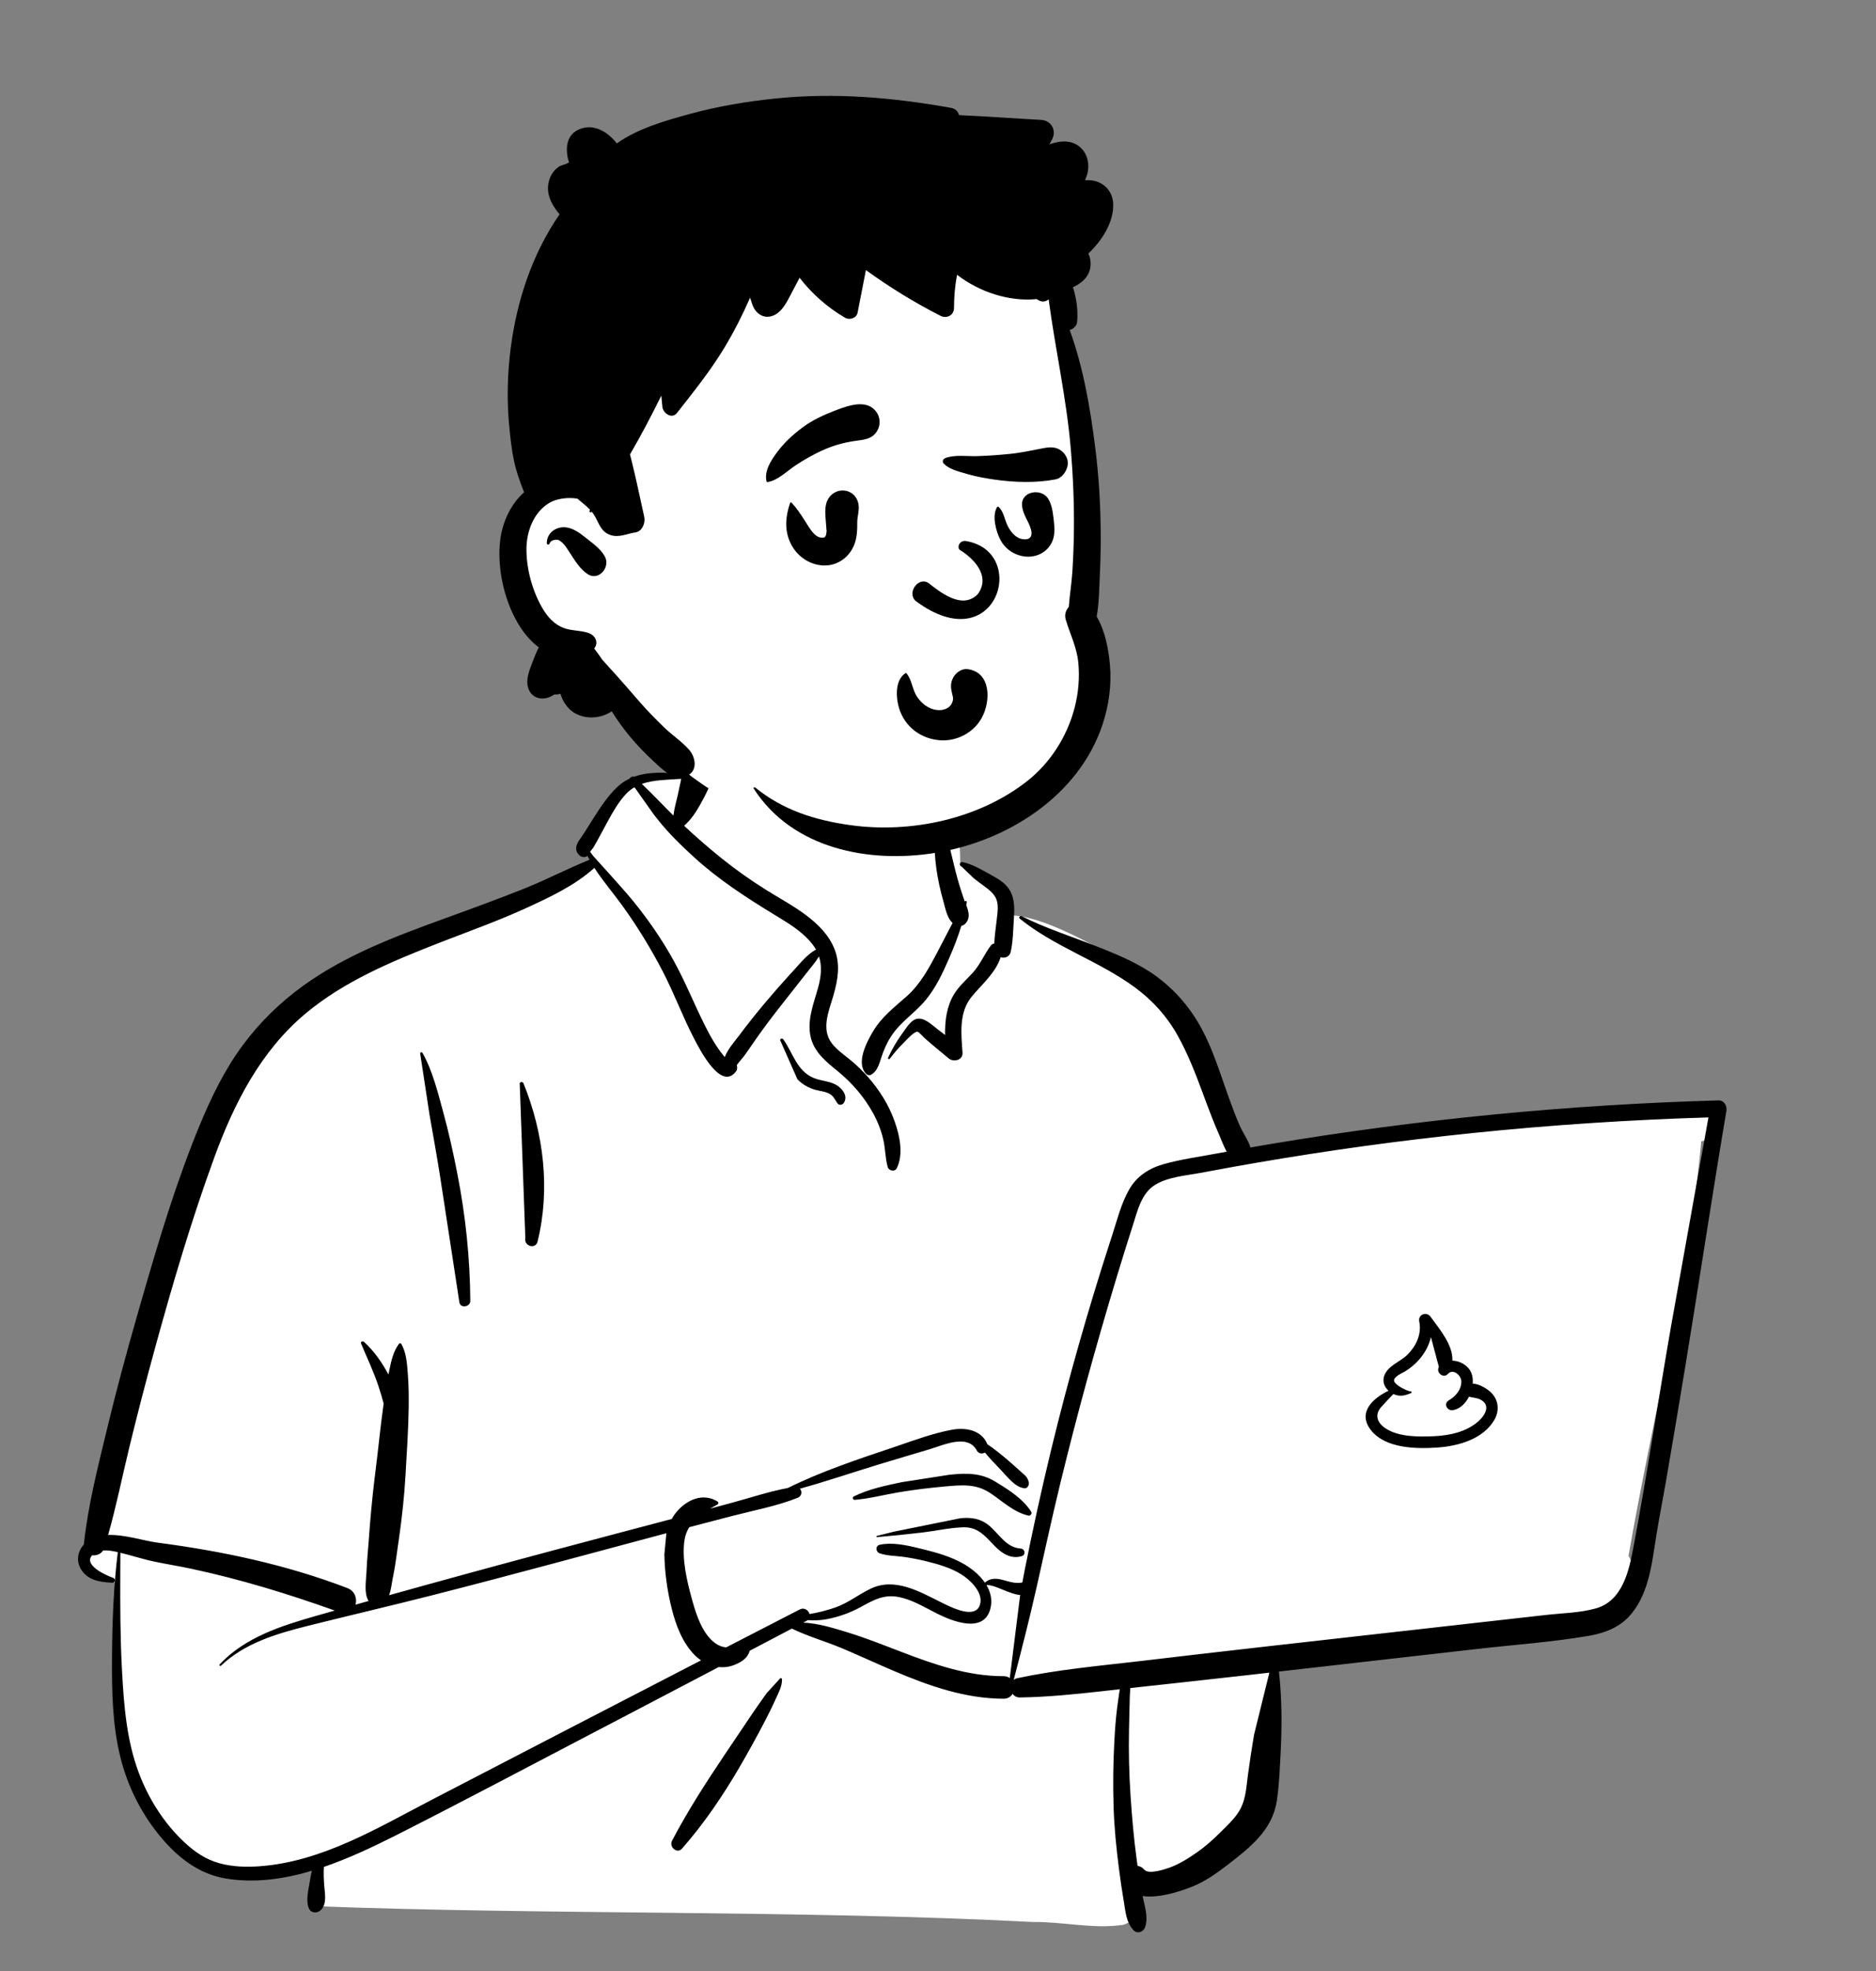
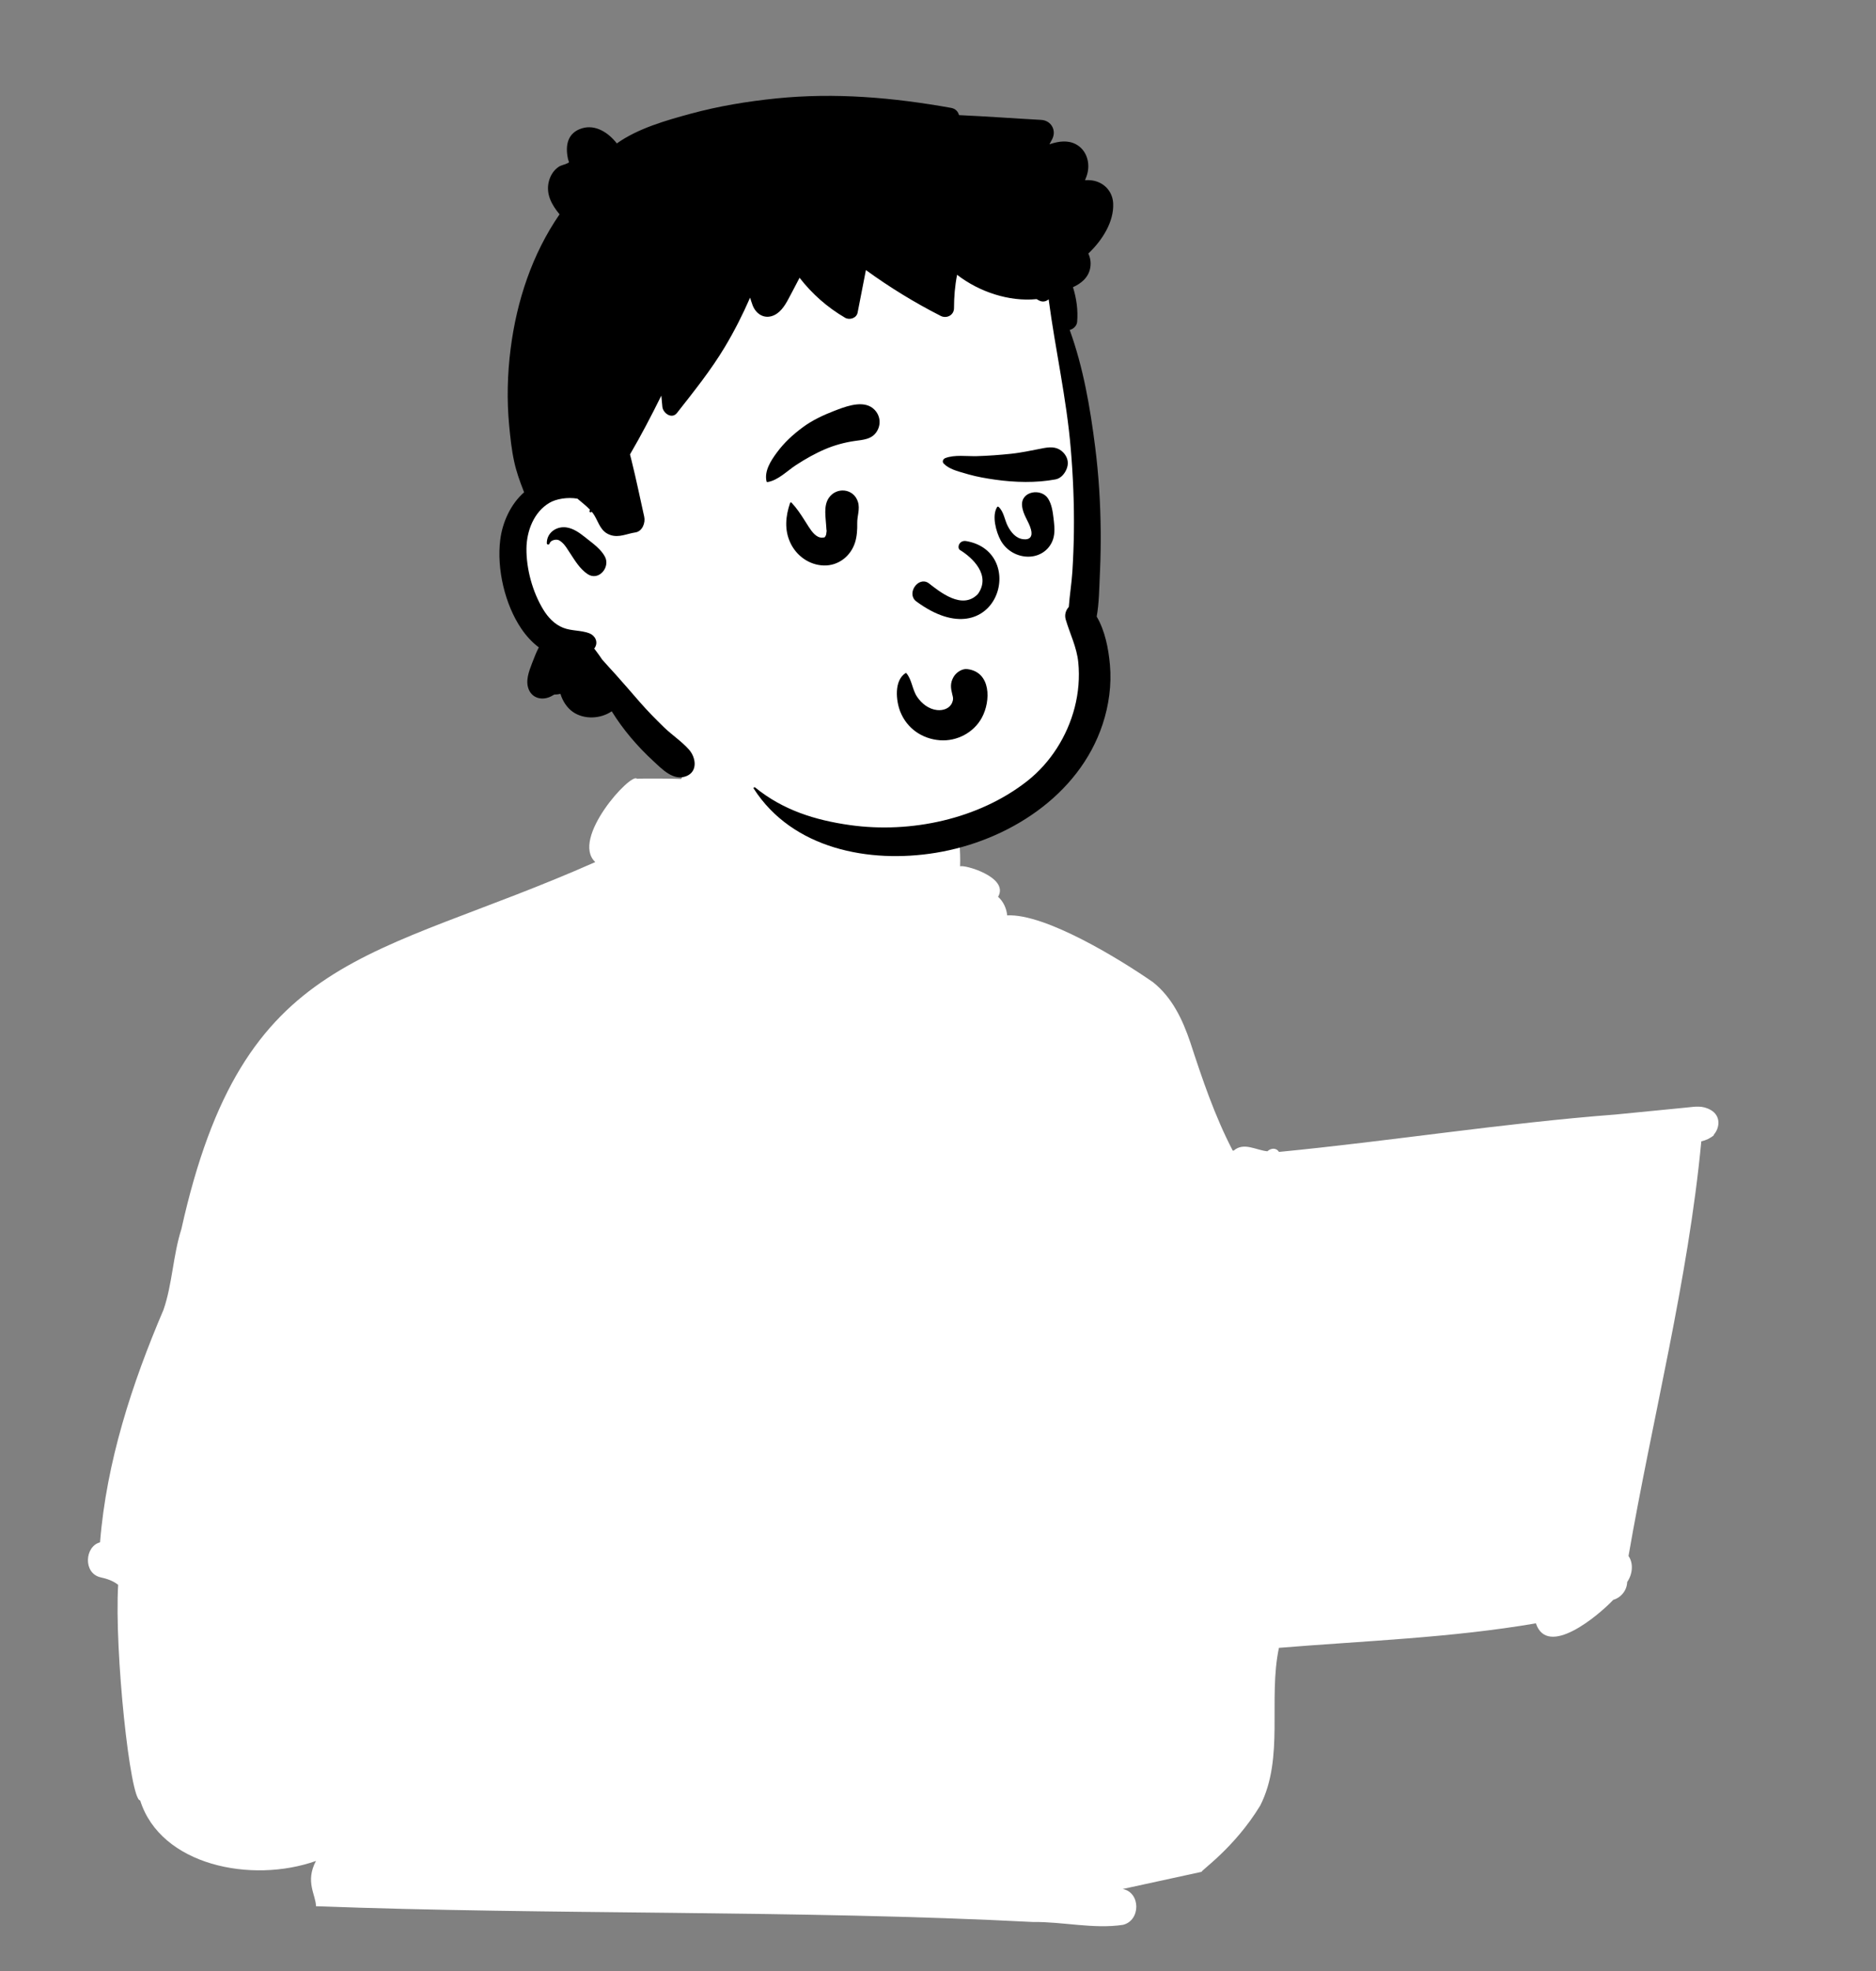
<svg xmlns="http://www.w3.org/2000/svg" width="300" height="315" viewBox="0 0 300 315" fill="none">
  <rect x="0" y="0" width="300" height="315" fill="#808080" stroke="none" />
  <path fill-rule="evenodd" clip-rule="evenodd" d="M269.649 177.009C265.891 177.378 262.132 177.747 258.374 178.117C240.374 179.494 222.382 182.37 204.52 184.096C204.075 183.371 203.205 183.491 202.676 183.994C200.894 183.838 198.896 182.474 197.282 183.893C197.23 183.886 197.177 183.877 197.124 183.872C194.249 178.347 192.262 172.454 190.334 166.553C189.103 162.925 187.447 159.413 184.386 156.977C179.164 153.347 167.196 145.985 161.064 146.294C160.962 145.194 160.45 144.061 159.609 143.329C161.462 140.166 154.055 138.103 153.533 138.47C153.868 127.904 148.904 118.728 137.961 116.624C128.156 114.579 114.211 114.235 108.938 124.495C108.359 124.43 102.434 124.399 101.861 124.463C100.969 123.333 91.181 134.044 95.193 137.774C59.326 153.662 38.932 151.766 29.005 196.431C27.663 200.627 27.565 205.219 26.148 209.321C21.106 221.111 17.017 233.664 15.999 246.492C13.541 247.123 13.258 251.463 16.105 252.091C17.193 252.331 18.102 252.659 18.895 253.281C18.276 263.793 20.814 287.807 22.414 287.733C25.676 298.129 40.226 301.063 50.527 297.41C48.751 300.755 50.527 302.858 50.527 304.646C87.593 306.05 128.12 305.241 165.175 307.167C169.915 307.1 174.9 308.333 179.576 307.623C182.427 306.939 182.432 302.449 179.54 301.894L192.176 299.146C191.894 299.039 197.385 295.382 201.536 288.547C205.399 280.901 202.77 271.671 204.52 263.354C218.192 262.235 232.09 261.756 245.612 259.437C247.455 264.961 255.436 258.355 257.973 255.697C257.97 255.693 257.967 255.689 257.964 255.685C259.192 255.349 260.176 254.197 260.209 252.832C261.07 251.6 261.251 249.864 260.425 248.674C264.21 226.806 269.979 204.479 272.064 182.407C272.801 182.243 273.496 181.92 274.084 181.421L274.036 181.373C275.034 180.26 275.228 178.338 273.565 177.392C272.224 176.629 271.104 176.866 269.649 177.009Z" fill="white" />
-   <path fill-rule="evenodd" clip-rule="evenodd" d="M109.621 122.111C110.738 119.301 114.513 120.393 114.092 123.346C113.841 125.114 112.873 126.982 112.004 128.532C111.297 129.794 110.49 131.025 109.396 131.971C111.344 133.791 113.365 135.544 115.438 137.208C117.7 139.025 120.079 140.699 122.537 142.237C124.693 143.587 126.946 144.782 128.978 146.322C130.868 147.754 132.589 149.475 133.465 151.722C134.398 154.116 133.993 156.587 133.306 158.979L133.227 159.249C132.525 161.619 131.31 164.475 132.995 166.707C133.852 167.844 135.099 168.649 136.176 169.557C137.133 170.365 138.031 171.243 138.855 172.186C140.652 174.243 142.113 176.556 143.035 179.135L143.117 179.369C143.907 181.651 144.485 184.447 143.417 186.688C143.111 187.33 142.123 187.121 141.951 186.496C141.563 185.079 141.583 183.595 141.258 182.158C140.919 180.664 140.356 179.245 139.621 177.903C138.197 175.307 136.27 173.089 133.992 171.214L133.31 170.659C131.534 169.199 129.901 167.65 129.541 165.234C129.155 162.648 130.189 160.186 130.854 157.739C131.318 156.034 131.469 154.399 130.968 152.858C130.357 153.858 129.522 154.807 128.861 155.654C127.546 157.341 126.219 159.018 124.894 160.698C123.537 162.421 122.213 164.171 120.952 165.966C120.388 166.769 119.83 167.577 119.273 168.385C118.855 168.993 118.272 169.6 117.816 170.22C117.927 170.552 117.919 170.934 117.718 171.205C115.3 174.476 111.861 167.651 110.964 165.927C109.137 162.416 107.778 158.685 105.945 155.175C104.046 151.535 101.884 147.993 99.474 144.671C98.016 142.661 96.382 140.773 95.049 138.7C91.907 141.553 87.772 143.465 83.975 145.199C79.803 147.105 75.468 148.661 71.19 150.314L69.927 150.805C62.556 153.686 55.005 156.85 48.878 161.967C41.679 167.98 37.42 176.36 34.249 185.038C30.599 195.028 27.579 205.288 24.765 215.541C23.324 220.788 21.957 226.057 20.672 231.344C19.54 236.002 18.602 240.706 17.291 245.316C19.949 245.222 22.981 246.252 25.25 246.55C35.594 247.905 45.798 250.067 55.563 253.808C56.77 254.271 57.119 255.477 56.856 256.455C57.552 256.258 58.247 256.059 58.942 255.863C58.18 254.694 58.544 252.603 58.604 251.307L58.608 251.218C58.669 249.491 58.856 247.762 58.978 246.038C59.209 242.752 59.51 239.489 59.909 236.222L60.011 235.405C60.465 231.85 60.8 228.274 61.294 224.725L61.353 224.319C61.116 223.411 60.84 222.514 60.55 221.621C59.778 219.243 58.688 217.004 57.733 214.7C57.62 214.429 58.006 214.273 58.186 214.436C59.804 215.893 61.089 217.742 62.121 219.675C62.139 219.584 62.154 219.492 62.173 219.401L62.291 218.821C62.581 217.405 62.935 215.915 63.802 214.767C63.895 214.645 64.077 214.619 64.165 214.767C64.995 216.173 65.088 217.955 65.215 219.555C65.36 221.366 65.378 223.2 65.352 225.015C65.303 228.564 65.053 232.122 64.854 235.665C64.659 239.146 64.275 242.583 63.781 246.03L63.687 246.676C63.446 248.317 63.248 249.978 62.93 251.607L62.84 252.051C62.669 252.859 62.565 253.998 62.225 254.945C70.947 252.509 79.683 250.128 88.434 247.79C94.76 246.099 101.092 244.434 107.421 242.758C107.755 242.156 108.171 241.593 108.69 241.089C110.4 239.431 112.666 238.691 114.745 239.968C114.914 240.072 114.928 240.337 114.745 240.437C114.347 240.655 113.948 240.879 113.556 241.112L117.356 240.081C120.197 239.31 123.072 238.347 125.979 237.809C131.335 235.163 137.094 233.247 142.736 231.354L143.401 231.129C146.289 230.143 149.277 229.039 152.261 228.492C154.446 228.092 157.011 228.575 157.889 230.816C159.001 231.55 160.048 232.413 161.058 233.261C161.788 233.874 162.488 234.526 163.199 235.161L163.331 235.276C163.912 235.782 164.373 236.12 164.516 236.925C164.59 237.341 164.326 237.903 163.814 237.847C162.248 237.68 160.974 235.861 159.912 234.776C159.091 233.937 158.264 233.069 157.515 232.147C157.079 232.385 156.48 232.342 156.202 231.815C154.761 229.082 150.813 230.976 148.628 231.624L145.499 232.551C143.934 233.016 142.37 233.483 140.809 233.958C136.517 235.262 132.247 236.723 127.917 237.921C128.305 238.348 128.251 239.106 127.515 239.395C124.126 240.727 120.407 241.415 116.886 242.329C114.663 242.906 112.441 243.487 110.22 244.072C109.839 244.689 109.565 245.388 109.45 246.202C109.026 249.194 109.843 252.645 110.64 255.539L110.76 255.97C111.414 258.297 112.377 261.148 114.381 262.617C114.871 262.975 115.494 263.225 116.122 263.281C120.045 261.259 123.968 259.237 127.894 257.218C128.621 256.844 129.293 257.351 129.456 257.953C130.841 257.725 132.222 257.367 133.479 256.939C135.593 256.221 137.243 254.85 139.224 253.902C143.058 252.068 146.973 254.321 150.406 256.033L151.197 256.422C152.736 257.17 155.939 258.607 156.677 256.562C157.391 254.583 155.133 252.468 153.674 251.577C151.936 250.516 149.911 249.947 147.946 249.474C146.824 249.204 145.688 248.983 144.546 248.822C143.25 248.639 141.911 248.667 140.663 248.246C140.043 248.037 139.948 247.051 140.663 246.888C142.584 246.45 144.877 246.928 146.881 247.416L147.929 247.674C149.948 248.17 151.987 248.793 153.827 249.783C155.165 250.503 156.576 251.597 157.499 252.936C158.299 252.191 159.296 252.216 160.335 252.492L160.898 252.649C161.829 252.907 162.583 253.085 163.489 252.906C163.61 252.247 163.732 251.587 163.864 250.927C165.154 244.439 166.569 237.977 168.131 231.549C170.825 220.461 173.941 209.496 177.455 198.642L177.808 197.557C178.618 195.075 179.27 192.37 180.577 190.089C181.813 187.933 183.792 186.691 186.145 186.033C188.814 185.287 191.619 184.896 194.342 184.392C194.949 184.28 195.558 184.173 196.166 184.062C195.653 183.133 195.269 182.079 194.924 181.27L194.863 181.129C194.121 179.435 193.454 177.71 192.81 175.976L192.329 174.672C191.166 171.533 189.967 168.446 188.332 165.509C186.612 162.419 184.33 159.893 181.485 157.802C175.685 153.539 168.693 151.364 163.067 146.808C162.837 146.622 163.132 146.302 163.366 146.42C167.165 148.332 171.266 149.631 175.217 151.187L175.997 151.495C179.119 152.735 182.291 154.085 184.994 156.092C188.008 158.33 190.381 161.11 192.165 164.415C193.923 167.673 195.048 171.32 196.288 174.8L196.62 175.727C197.121 177.118 197.637 178.504 198.23 179.857C198.7 180.931 199.577 182.158 199.976 183.385C201.067 183.195 202.157 183.005 203.249 182.823C226.902 178.868 250.819 176.545 274.789 175.865C275.727 175.838 276.212 176.735 276.074 177.554C273.774 191.175 271.73 204.843 269.487 218.474C268.507 224.423 267.509 230.368 266.487 236.31C265.969 239.321 265.371 242.32 264.88 245.334C264.484 247.769 264.197 250.223 263.517 252.601C262.908 254.734 261.973 256.79 260.436 258.417C258.78 260.171 256.469 261.02 254.142 261.421C248.236 262.439 242.177 262.854 236.223 263.533L204.522 267.144C204.985 271.361 205.019 275.512 204.807 279.778L204.686 282.106C204.587 283.979 204.468 285.855 204.2 287.709C203.863 290.034 202.801 292.003 201.236 293.74C199.799 295.335 198.053 296.696 196.356 298C194.593 299.355 192.772 300.662 190.7 301.499L190.431 301.606C188.613 302.317 185.203 303.417 182.718 303.015C183.043 304.645 183.672 306.397 183.114 308.009C182.856 308.758 181.878 309.131 181.279 308.494C180.092 307.232 180 305.564 179.719 303.917C179.426 302.202 179.174 300.482 178.95 298.758C178.517 295.423 178.18 292.058 178.077 288.696C177.971 285.243 178.012 281.785 178.198 278.335C178.293 276.564 178.412 274.794 178.636 273.033C178.732 272.283 178.83 271.532 178.942 270.783C178.982 270.51 179.028 270.238 179.076 269.967L176.231 270.288C171.868 270.776 167.503 271.217 163.109 271.285C162.589 271.293 162.189 271.056 161.927 270.71C161.648 271.165 161.163 271.49 160.468 271.487C154.332 271.464 148.618 269.455 143.037 267.087C140.224 265.894 137.454 264.601 134.637 263.417C132.008 262.313 129.196 261.524 126.63 260.28L119.887 263.821C119.838 263.996 119.774 264.16 119.707 264.298C119.268 265.196 118.402 265.682 117.518 266.049C116.669 266.402 115.791 266.511 114.934 266.422C109.82 269.106 104.705 271.787 99.587 274.462L94.467 277.134C84.266 282.453 74.106 287.858 63.841 293.052L63.086 293.433C59.54 295.213 55.733 297.018 51.798 298.364C51.728 299.361 51.773 300.331 51.856 301.387L51.876 301.617C51.993 302.864 52.245 304.427 51.246 305.315C50.726 305.777 49.797 305.779 49.444 305.083C48.802 303.82 49.378 301.829 49.581 300.457C49.654 299.969 49.742 299.468 49.871 298.981C45.361 300.326 40.714 300.978 36.123 300.223C31.654 299.488 28.193 296.669 25.402 293.221C22.458 289.582 20.365 285.341 19.242 280.795C17.964 275.621 17.881 270.279 17.911 264.98C17.943 259.337 18.151 253.667 18.837 248.062C18.086 247.885 17.253 247.733 16.494 247.785C16.118 248.388 15.389 248.641 14.73 248.563C13.298 250.145 16.931 251.762 18.093 252.167C18.496 252.307 18.453 252.963 17.988 252.943L17.695 252.93C15.9 252.834 14.047 252.527 12.992 250.857C12.146 249.519 12.4 247.933 13.408 246.842C14.074 240.54 15.665 234.403 17.146 228.255C18.599 222.221 20.216 216.225 21.929 210.26L22.697 207.59C25.394 198.237 28.214 188.808 31.934 179.826C33.792 175.341 35.932 170.939 38.834 167.028C41.538 163.383 44.731 160.264 48.401 157.6C55.243 152.633 63.271 149.631 71.159 146.772L71.512 146.644C75.6 145.163 79.678 143.665 83.719 142.061C87.293 140.642 90.717 138.843 94.274 137.403C94.158 137.193 94.047 136.981 93.939 136.766L93.874 136.821C93.862 136.83 93.851 136.839 93.839 136.847C93.481 137.095 92.954 136.973 92.66 136.695C91.827 135.908 92.109 135.035 92.665 134.22L92.737 134.116C93.417 133.162 94.023 132.155 94.65 131.167L95.043 130.549C96.096 128.899 97.202 127.237 98.606 125.873C99.256 125.241 99.967 124.769 100.721 124.416C100.657 124.28 101.222 124.001 101.383 124.141C103.772 123.265 106.52 123.449 109.125 123.69M202.988 267.319L199.666 267.697C196.012 268.113 192.356 268.516 188.7 268.915L180.759 269.779C180.738 270.232 180.683 270.675 180.673 271.018C180.622 272.783 180.583 274.549 180.546 276.314C180.473 279.853 180.553 283.396 180.786 286.928C181.012 290.351 181.309 293.774 181.77 297.174L181.865 297.853L181.919 298.21C182.296 298.247 182.666 298.426 182.974 298.794C183.645 299.597 186.078 298.817 187.028 298.478C188.59 297.922 190.061 296.981 191.418 296.038C192.744 295.117 193.937 294.044 195.084 292.913L196.023 291.983C196.956 291.054 197.891 290.065 198.462 288.896C199.238 287.312 199.338 285.367 199.566 283.641C199.846 281.518 200.179 279.396 200.532 277.283M106.564 245.037L106.219 245.127C93.704 248.457 81.207 251.886 68.653 255.069C62.441 256.644 56.199 258.105 49.979 259.651L48.972 259.903C44.065 261.145 39.099 262.639 35.341 266.204C35.202 266.335 35.001 266.133 35.131 265.994C39.181 261.677 44.941 259.849 50.471 258.265C51.494 257.972 52.517 257.686 53.54 257.395C46.019 254.71 38.379 252.374 30.562 250.708C28.55 250.279 26.514 249.964 24.503 249.533C23.1 249.233 21.73 248.798 20.343 248.438L19.251 248.163L19.236 251.618C19.218 256.511 19.227 261.4 19.476 266.292L19.523 267.198C19.814 272.643 20.268 278.2 22.198 283.334C23.766 287.506 26.265 291.436 29.533 294.474C31.187 296.012 32.965 297.208 35.162 297.799C37.203 298.348 39.341 298.412 41.438 298.266C51.5 297.563 60.457 292.09 69.197 287.558C83.493 280.146 97.791 272.737 112.102 265.354C111.715 265.089 111.35 264.783 111.019 264.441C109.1 262.456 108.088 259.739 107.423 257.108C106.715 254.307 106.292 251.306 106.243 248.414M124.773 268.215C124.899 268.147 125.045 268.232 125.051 268.375C125.095 269.469 124.491 270.549 124.04 271.535L123.992 271.64C123.444 272.861 122.844 274.066 122.223 275.252C120.982 277.622 119.692 279.966 118.346 282.278C115.639 286.927 112.631 291.381 109.076 295.429C108.273 296.344 106.952 295.171 107.468 294.186C109.952 289.44 112.849 284.958 115.83 280.515C117.323 278.29 118.815 276.064 120.322 273.849C120.951 272.925 121.588 272.005 122.242 271.098L122.636 270.556M273.205 178.584C260.645 178.963 248.101 179.784 235.602 181.069C223.977 182.264 212.396 183.855 200.879 185.839C198.474 186.253 196.071 186.684 193.672 187.133L192.233 187.404C189.833 187.859 186.901 188.047 184.764 189.331C182.512 190.684 181.903 193.513 181.153 195.845C180.272 198.589 179.413 201.34 178.578 204.097C175.259 215.046 172.228 226.09 169.524 237.207C168.182 242.726 166.991 248.275 165.736 253.813C164.621 258.734 163.391 263.599 162.105 268.47C162.264 268.347 162.458 268.253 162.693 268.203C169.075 266.843 175.589 266.252 182.067 265.501L182.693 265.428C189.394 264.639 196.095 263.855 202.799 263.101L247.19 258.102C249.808 257.807 252.613 257.767 255.161 257.063C259.492 255.867 260.508 251.017 261.234 247.155L261.256 247.039C263.447 235.37 265.192 223.6 267.235 211.902M163.138 254.906C161.415 254.792 159.056 253.211 157.749 253.325C158.435 254.478 158.745 255.793 158.349 257.198C157.248 261.107 152.269 259.085 149.871 257.891C147.905 256.911 146.006 255.712 143.829 255.253C141.363 254.734 139.692 255.716 137.609 256.848C135.897 257.778 134.034 258.445 132.117 258.791C131.098 258.975 130.13 258.994 129.164 258.923C129.106 258.97 129.04 259.014 128.965 259.053L128.454 259.322C130.765 259.428 133.119 260.142 135.27 260.796C137.499 261.473 139.687 262.29 141.863 263.125L144.004 263.949C149.285 265.974 154.752 267.897 160.468 267.88C160.879 267.879 161.215 267.993 161.48 268.179M153.496 242.657C155.199 242.448 156.77 242.672 158.131 243.782C159.771 245.12 160.874 247.34 163.232 247.486C163.92 247.528 164.08 248.496 163.396 248.699C161.641 249.219 160.219 248.268 159.023 247.033L158.219 246.192C157.036 244.966 155.946 244.018 153.94 244.091C151.792 244.17 149.64 244.667 147.506 244.92C145.088 245.206 142.671 245.45 140.245 245.661C140.133 245.67 140.114 245.493 140.219 245.467L142.936 244.79M151.852 235.687L152.133 235.659C154.606 235.418 156.867 235.409 159.075 236.741L159.498 236.997C161.489 238.209 163.656 239.636 164.901 241.598C165.105 241.919 164.768 242.297 164.427 242.215C162.035 241.64 160.285 239.882 158.273 238.567C156.015 237.09 153.682 237.334 151.107 237.563C148.614 237.785 146.123 238.09 143.654 238.507C141.335 238.897 139.008 239.514 136.665 239.71L136.665 239.706C136.397 239.705 136.245 239.303 136.518 239.166C138.895 237.977 141.649 237.415 144.236 236.871M226.96 211.216C226.721 210.072 228.127 209.541 228.779 210.449L228.917 210.64C230.325 212.572 232.361 214.995 232.258 217.452C233.495 217.479 234.778 218.232 235.26 219.35C235.483 219.868 235.559 220.481 235.51 221.115C236.635 221.203 237.861 221.943 238.549 222.663C239.689 223.856 239.779 225.543 238.961 226.938C237.178 229.978 233.283 231.084 229.995 231.331L229.878 231.34C226.481 231.575 221.588 231.511 219.259 228.593C217.012 225.779 219.495 223.5 222.041 222.262C221.378 221.657 221.035 220.788 221.358 219.871C221.924 218.261 223.925 217.638 225.055 216.519C226.434 215.153 227.344 213.281 226.981 211.323M228.827 213.691C228.452 215.321 227.532 216.812 226.25 217.993C225.76 218.445 225.224 218.847 224.655 219.193L224.586 219.233C224.081 219.517 222.838 220.049 222.934 220.687C223.032 221.342 225.057 222.367 225.608 222.368C225.734 222.368 225.805 222.564 225.677 222.621C224.677 223.063 223.803 223.253 222.826 222.786C222.172 223.454 221.538 224.145 220.909 224.83C219.798 226.042 220.178 227.322 221.491 228.224C223.602 229.674 226.81 229.639 229.272 229.533C231.75 229.427 234.399 228.874 236.335 227.221L236.419 227.147C237.471 226.21 238.432 224.623 236.821 223.72C236.19 223.367 235.509 223.388 234.91 223.216C234.349 224.316 233.44 225.198 232.33 225.368C231.433 225.505 230.816 224.376 231.631 223.836L231.815 223.722C232.839 223.068 233.713 222.059 233.69 220.746C233.674 219.834 232.403 218.683 231.575 219.54L231.537 219.58C230.844 220.363 229.623 219.377 230.079 218.51L230.101 218.471M67.192 168.364C67.188 168.168 67.463 168.095 67.559 168.265C69.168 171.099 70.009 174.573 70.866 177.695C71.763 180.966 72.488 184.27 73.139 187.598C74.457 194.338 75.16 201.039 75.207 207.907C75.214 208.888 73.618 209.149 73.462 208.144C72.426 201.463 71.433 194.774 70.389 188.094C69.864 184.735 69.253 181.388 68.668 178.039M83.117 173.301C82.999 172.91 83.567 172.779 83.712 173.136C86.94 181.072 88.034 190.065 85.961 198.437C85.644 199.718 83.771 199.163 84.01 197.899M124.76 166.249C124.743 165.957 125.123 165.911 125.266 166.112C126.795 168.27 127.43 171.161 130.114 172.276C131.454 172.833 132.961 172.736 134.145 173.677C134.937 174.306 135.544 175.299 134.95 176.252C134.758 176.56 134.222 176.714 133.962 176.379C133.582 175.892 133.381 175.308 132.866 174.943C132.138 174.428 131.158 174.396 130.324 174.154C129.245 173.841 128.295 173.293 127.516 172.479M150.316 130.251C150.473 130.171 150.625 130.222 150.726 130.359C150.869 130.553 150.852 130.742 150.676 130.876C150.911 131.358 151.189 132.565 151.229 132.741C151.39 133.454 151.561 134.162 151.741 134.87C152.102 136.298 152.419 137.737 152.781 139.165C153.165 140.679 153.622 142.177 154.131 143.653C154.164 143.748 154.2 143.846 154.238 143.945L154.296 144.095L154.31 144.072C154.413 143.908 154.628 144.023 154.603 144.196C154.579 144.353 154.547 144.51 154.521 144.668L154.574 144.809C154.907 145.706 155.135 146.65 154.524 147.442C154.296 147.738 154.044 147.913 153.731 147.965C153.229 149.623 152.599 151.25 151.924 152.812L151.726 153.269C150.734 155.549 149.676 157.798 148.096 159.739C146.371 161.858 143.998 163.305 142.496 165.627C141.797 166.707 141.31 167.843 140.915 169.063L140.767 169.526C140.487 170.389 140.163 171.225 139.355 171.731C139.097 171.892 138.711 171.841 138.503 171.621C136.845 169.865 138.58 166.587 139.58 164.887C140.969 162.524 142.98 161.012 144.993 159.228C147.163 157.306 148.547 154.735 149.886 152.202C150.706 150.65 151.498 149.065 152.331 147.506C151.46 146.735 151.182 145.204 150.887 144.14L150.86 144.045C150.372 142.34 149.985 140.592 149.74 138.836C149.504 137.147 149.406 135.483 149.468 133.785L149.486 133.352M153.554 138.287C153.361 138.023 153.68 137.724 153.944 137.779C155.549 138.112 157.118 139.085 158.559 139.871L158.712 139.955C159.862 140.576 161.019 141.336 161.623 142.543C162.28 143.854 162.226 145.364 162.136 146.789L162.128 146.922C162.018 148.631 162 150.406 161.639 152.084C161.454 152.943 160.678 153.185 160.014 152.982C159.223 155.48 157.004 157.321 155.383 159.292C153.315 161.805 153.704 165.199 153.921 168.226C154.008 169.451 152.486 169.8 151.702 169.146L149.895 167.643C149.594 167.392 149.293 167.141 148.993 166.888C148.737 166.672 148.482 166.454 148.23 166.234L147.853 165.9C147.686 165.751 146.949 164.926 146.733 164.892C146.211 164.809 144.971 166.186 144.546 166.619L144.493 166.673C143.693 167.457 142.972 168.301 142.299 169.197C142.175 169.361 141.933 169.225 142.022 169.035C142.624 167.742 143.325 166.506 144.157 165.35L144.325 165.119C144.879 164.372 145.622 163.054 146.599 162.833C147.792 162.564 148.983 163.762 149.851 164.427L149.906 164.468C150.319 164.779 150.727 165.094 151.134 165.412C151.092 163.159 151.376 160.881 152.538 158.939C153.357 157.569 154.585 156.555 155.635 155.378C156.805 154.067 157.415 152.456 158.474 151.091C158.61 150.916 158.798 150.821 159.002 150.791C159.042 149.694 159.204 148.585 159.328 147.5L159.365 147.175C159.491 145.996 159.789 144.555 159.212 143.45C158.667 142.407 157.417 141.671 156.492 140.963L155.736 140.376M101.463 125.816C100.98 126.096 100.528 126.444 100.118 126.879C98.828 128.25 97.906 129.955 97.008 131.595C96.525 132.479 96.059 133.372 95.572 134.253C95.36 134.637 95.142 135.016 94.922 135.395C94.82 135.569 94.518 135.916 94.368 136.13C94.534 136.364 94.707 136.594 94.882 136.822C94.95 136.909 99.577 141.956 101.19 143.932C103.66 146.958 105.867 150.154 107.755 153.575C109.603 156.925 111.01 160.472 112.722 163.887C113.579 165.597 114.536 167.295 115.756 168.774C115.803 168.832 115.853 168.886 115.901 168.943C116.366 167.684 117.559 166.335 118.145 165.561L118.2 165.488C119.529 163.694 120.932 161.954 122.366 160.244C123.676 158.682 125.019 157.154 126.394 155.652L126.912 155.089C127.87 154.053 129.087 152.502 130.49 151.761C130.34 151.493 130.166 151.227 129.966 150.965C128.652 149.245 126.794 147.997 124.96 146.871L123.771 146.147C119.289 143.412 114.878 140.55 110.987 136.997C108.928 135.116 106.898 133.147 105.168 130.954L104.556 130.178M108.941 124.462C106.842 124.639 104.576 124.597 102.636 125.281C104.36 126.914 105.999 128.676 107.683 130.336C107.833 129.213 108.139 128.104 108.399 127.01" fill="black" />
  <path fill-rule="evenodd" clip-rule="evenodd" d="M130.407 20.661C145.351 20.661 160.809 32.261 166.287 39.663C170.893 45.887 173.373 74.029 173.373 93.047C173.373 97.025 175.565 104.523 174.925 108.328C172.581 122.27 162.368 133.963 142.155 133.963C121.942 133.963 107.449 125.94 92.425 104.398C85.135 104.398 81.602 98.8 81.551 89.966C81.5 81.132 88.588 77.917 88.588 77.917C88.588 77.917 86.06 43.054 92.425 33.977C98.79 24.9 115.462 20.661 130.407 20.661Z" fill="white" />
  <path fill-rule="evenodd" clip-rule="evenodd" d="M124.118 15.732C133.553 14.775 142.799 15.579 152.098 17.242C152.809 17.371 153.212 17.838 153.361 18.399C157.741 18.599 162.126 18.921 166.5 19.161C168.088 19.248 168.987 20.818 168.264 22.236C168.119 22.518 167.969 22.792 167.816 23.066L168.008 23.003C169.324 22.58 170.745 22.372 172.027 23.043C173.659 23.897 174.299 25.781 173.938 27.515C173.846 27.958 173.691 28.383 173.515 28.797C173.873 28.773 174.233 28.781 174.591 28.828C176.497 29.081 177.913 30.544 178.013 32.492C178.16 35.433 176.268 38.416 174.038 40.522C174.362 41.189 174.486 41.975 174.351 42.771C174.083 44.344 172.925 45.286 171.584 45.901C172.143 47.68 172.408 49.54 172.252 51.441C172.199 52.076 171.645 52.6 171.06 52.729C173.241 58.742 174.345 65.198 175.139 71.488C175.705 75.964 175.983 80.465 176.017 84.975C176.034 87.01 176.001 89.049 175.915 91.085L175.881 91.848C175.776 94.049 175.77 96.36 175.376 98.538C176.723 100.833 177.265 103.682 177.494 106.254C177.779 109.438 177.328 112.722 176.325 115.751C172.541 127.194 161.118 134.416 149.645 136.293C139.025 138.03 126.736 135.692 120.53 126.032C120.433 125.879 120.641 125.753 120.762 125.853C125.202 129.469 130.353 131.082 135.948 131.867C145.624 133.222 156.499 130.924 164.263 124.831C167.99 121.905 170.677 117.646 171.859 113.062C172.462 110.719 172.67 108.276 172.433 105.865C172.191 103.419 171.109 101.331 170.427 99.02C170.198 98.24 170.441 97.515 170.917 96.998C171.051 95.122 171.367 93.229 171.488 91.358C171.622 89.231 171.704 87.104 171.733 84.975C171.788 80.557 171.604 76.132 171.233 71.733C170.554 63.679 168.751 55.819 167.693 47.833C167.301 48.185 166.739 48.33 166.151 48.022L166.09 47.989L165.769 47.805C165.75 47.805 165.729 47.807 165.711 47.81C163.513 48.023 161.234 47.718 159.128 47.061C156.925 46.376 154.88 45.322 153.053 43.917C152.706 45.68 152.561 47.462 152.559 49.259C152.556 50.382 151.369 50.965 150.427 50.485C146.25 48.361 142.26 45.912 138.472 43.161C138.03 45.43 137.588 47.699 137.143 49.971C136.972 50.846 135.859 51.199 135.145 50.783C132.308 49.13 129.858 46.967 127.863 44.394C127.465 45.157 127.065 45.919 126.663 46.68L126.057 47.82C125.46 48.94 124.66 50.179 123.352 50.538C121.967 50.917 120.812 50.019 120.346 48.764C120.204 48.374 120.072 47.973 119.951 47.57C118.772 50.266 117.44 52.902 115.935 55.416C113.677 59.188 110.965 62.548 108.263 65.995C107.441 67.042 106.036 66.043 105.923 65.026C105.857 64.427 105.802 63.827 105.754 63.228C104.179 66.411 102.536 69.564 100.745 72.625L101.001 73.631C101.74 76.604 102.354 79.597 103.021 82.586C103.236 83.55 102.724 84.928 101.599 85.092C100.256 85.288 98.984 85.976 97.608 85.503C96.106 84.987 95.81 83.688 95.101 82.456C94.96 82.211 94.796 81.986 94.619 81.772L94.574 81.83C94.463 81.975 94.2 81.817 94.266 81.651L94.343 81.459C93.734 80.812 93.005 80.272 92.336 79.692C90.744 79.423 88.953 79.718 87.856 80.365C85.359 81.841 84.212 84.882 84.188 87.679C84.159 90.952 85.172 94.632 86.883 97.431C87.636 98.662 88.667 99.773 90.031 100.319C91.384 100.862 92.85 100.694 94.226 101.205C95.137 101.545 95.698 102.557 95.147 103.474C95.111 103.537 95.068 103.595 95.029 103.656L95.438 104.2C95.72 104.577 96.013 104.981 96.287 105.401C96.987 106.207 97.724 106.985 98.437 107.778C99.756 109.241 101.035 110.743 102.332 112.227C103.557 113.627 104.852 114.941 106.186 116.236C107.447 117.461 109.021 118.492 110.179 119.799C111.305 121.075 111.61 123.302 109.757 124.04C107.707 124.859 105.892 122.94 104.512 121.661L104.454 121.607C101.924 119.276 99.64 116.612 97.825 113.678C96.028 114.904 93.429 115.021 91.639 113.796C90.698 113.151 89.975 112.068 89.624 110.89C89.293 110.965 88.962 111.008 88.64 111.003C88.474 111.1 88.307 111.193 88.138 111.281C86.804 111.976 85.164 111.666 84.554 110.187C83.998 108.844 84.571 107.32 85.071 106.026L85.175 105.759C85.459 105.021 85.772 104.217 86.162 103.461C85.077 102.644 84.151 101.629 83.367 100.475C80.732 96.587 79.416 90.902 79.998 86.264C80.348 83.465 81.661 80.565 83.811 78.678L83.733 78.472C83.13 76.941 82.582 75.404 82.227 73.787C81.811 71.894 81.608 69.933 81.424 68.007C81.035 63.937 81.14 59.776 81.659 55.722C82.632 48.092 85.101 40.602 89.483 34.252C88.241 32.763 87.257 31.01 87.77 28.994C88.004 28.069 88.538 27.191 89.344 26.661C89.788 26.369 90.318 26.324 90.763 26.082L90.896 26.008C91.092 25.894 90.942 25.906 90.826 25.375C90.365 23.256 90.747 21.209 93.076 20.505C95.269 19.843 97.343 21.248 98.64 22.922C102.035 20.51 106.51 19.248 110.444 18.175C114.919 16.96 119.509 16.201 124.118 15.732ZM87.444 86.814C87.428 85.088 89.062 84.023 90.671 84.305C91.751 84.494 92.651 85.139 93.497 85.806L93.91 86.133C94.94 86.943 96.123 87.816 96.737 88.963C97.637 90.655 95.734 92.931 93.958 91.746C92.739 90.928 91.958 89.617 91.159 88.4L91.076 88.274C90.713 87.729 90.394 87.149 89.896 86.711L89.789 86.617C89.625 86.478 89.45 86.35 89.238 86.29C88.831 86.172 88.076 86.337 87.896 86.823L87.88 86.872C87.814 87.118 87.446 87.065 87.444 86.814Z" fill="black" />
  <path fill-rule="evenodd" clip-rule="evenodd" d="M152.489 108.188C152.893 107.485 153.823 106.834 154.673 106.934C158.484 107.381 158.478 112.008 157.006 114.709C155.702 117.104 153.001 118.51 150.299 118.304C147.46 118.088 145.041 116.417 143.976 113.757C143.272 111.998 142.947 108.75 144.82 107.568C144.854 107.546 144.912 107.551 144.939 107.583C145.837 108.629 145.873 110.2 146.659 111.365C147.39 112.448 148.526 113.342 149.857 113.481C150.851 113.584 151.856 113.225 152.245 112.331C152.455 111.848 152.431 111.586 152.352 111.253L152.28 110.964C152.031 109.952 151.919 109.181 152.489 108.188ZM153.508 87.898C155.496 89.107 158.524 91.928 156.386 94.927C153.869 97.572 150.246 94.54 148.46 93.169C146.804 92.106 144.944 94.839 146.48 96.08C159.383 105.646 164.619 88.214 154.513 86.475C153.401 86.284 152.987 87.523 153.508 87.898ZM132.52 79.602C133.74 77.769 136.525 78.039 137.197 80.214C137.561 81.392 137.058 82.451 137.084 83.628C137.106 84.622 137.041 85.729 136.736 86.692C136.043 88.887 134.071 90.437 131.739 90.373C129.415 90.309 127.367 88.835 126.394 86.76C125.417 84.677 125.623 82.522 126.337 80.404C126.371 80.302 126.504 80.253 126.584 80.338C127.427 81.236 128.045 82.183 128.683 83.188L129.338 84.217C129.838 84.993 130.565 85.983 131.499 85.921L131.639 85.907C131.898 85.885 131.859 85.936 132.059 85.582C132.152 85.418 132.135 85.114 132.179 84.92L132.195 84.855L132.186 84.82C132.167 84.726 132.147 84.549 132.131 84.243L132.128 84.175C132.06 82.742 131.656 80.901 132.52 79.602ZM163.444 80.822C163.225 78.478 166.516 77.958 167.61 79.692C168.181 80.597 168.347 81.733 168.473 82.809L168.532 83.32C168.662 84.426 168.713 85.576 168.234 86.608C167.479 88.232 165.837 89.091 164.066 88.954C162.375 88.824 160.832 87.843 160.019 86.352C159.294 85.022 158.573 82.426 159.454 81.038C159.507 80.954 159.613 80.944 159.686 81.008C160.518 81.748 160.654 83.098 161.149 84.061C161.659 85.056 162.433 86.025 163.606 86.175C164.729 86.32 165.157 85.706 164.871 84.635C164.502 83.252 163.583 82.311 163.444 80.822ZM133.409 65.666L133.947 65.46C135.791 64.762 138.323 63.956 139.822 65.457C140.747 66.383 140.923 67.747 140.263 68.877C139.463 70.246 138.028 70.279 136.643 70.481C135.067 70.71 133.464 71.146 131.997 71.768C130.345 72.468 128.811 73.341 127.309 74.316C125.88 75.242 124.457 76.756 122.748 77.042C122.678 77.053 122.599 77.023 122.581 76.947C122.192 75.273 123.271 73.626 124.234 72.32C125.399 70.74 126.811 69.442 128.388 68.279C129.911 67.156 131.651 66.344 133.409 65.666ZM166.905 71.616L167.07 71.587C168.188 71.401 169.201 71.444 170.044 72.331C170.687 73.007 170.935 73.884 170.629 74.779C170.346 75.604 169.713 76.442 168.795 76.615C165.694 77.199 162.261 77.103 159.145 76.66C157.719 76.458 156.281 76.21 154.892 75.82L154.254 75.634C153.094 75.303 151.767 74.956 150.925 74.103C150.623 73.796 150.797 73.357 151.159 73.215C152.629 72.639 154.642 72.945 156.209 72.9C158.031 72.848 159.856 72.711 161.67 72.523C163.443 72.338 165.158 71.937 166.905 71.616Z" fill="black" />
</svg>